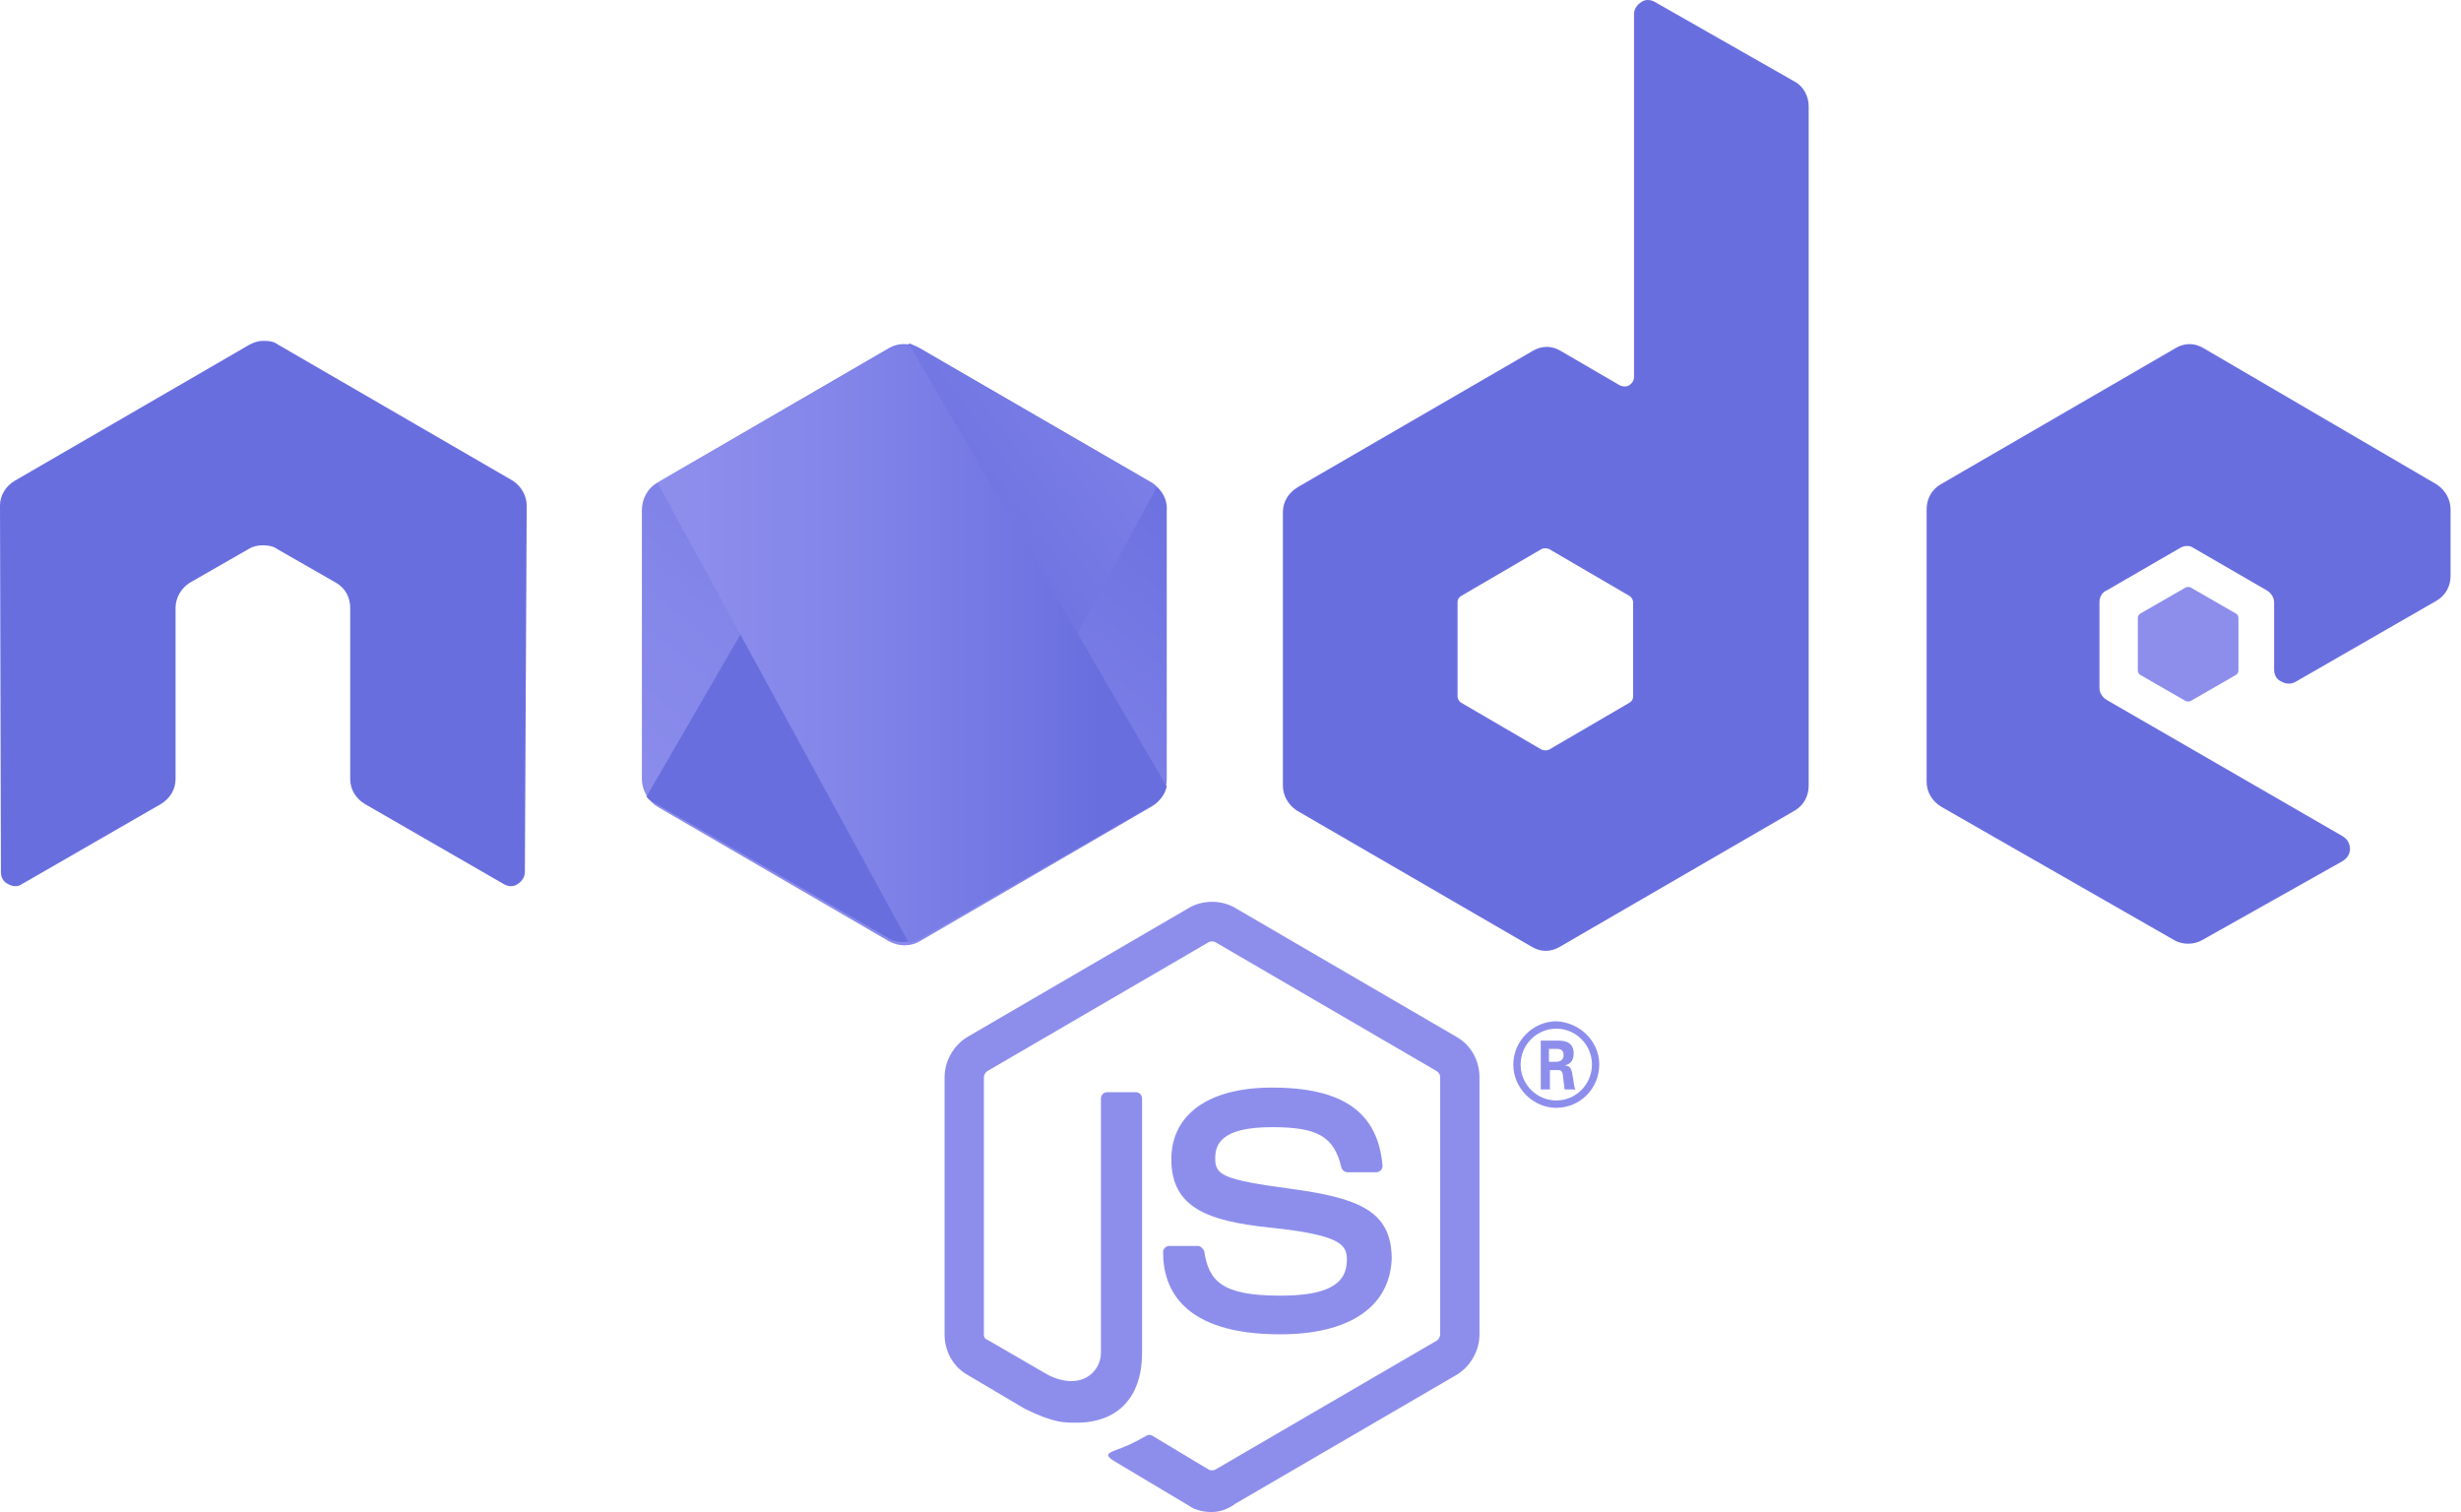
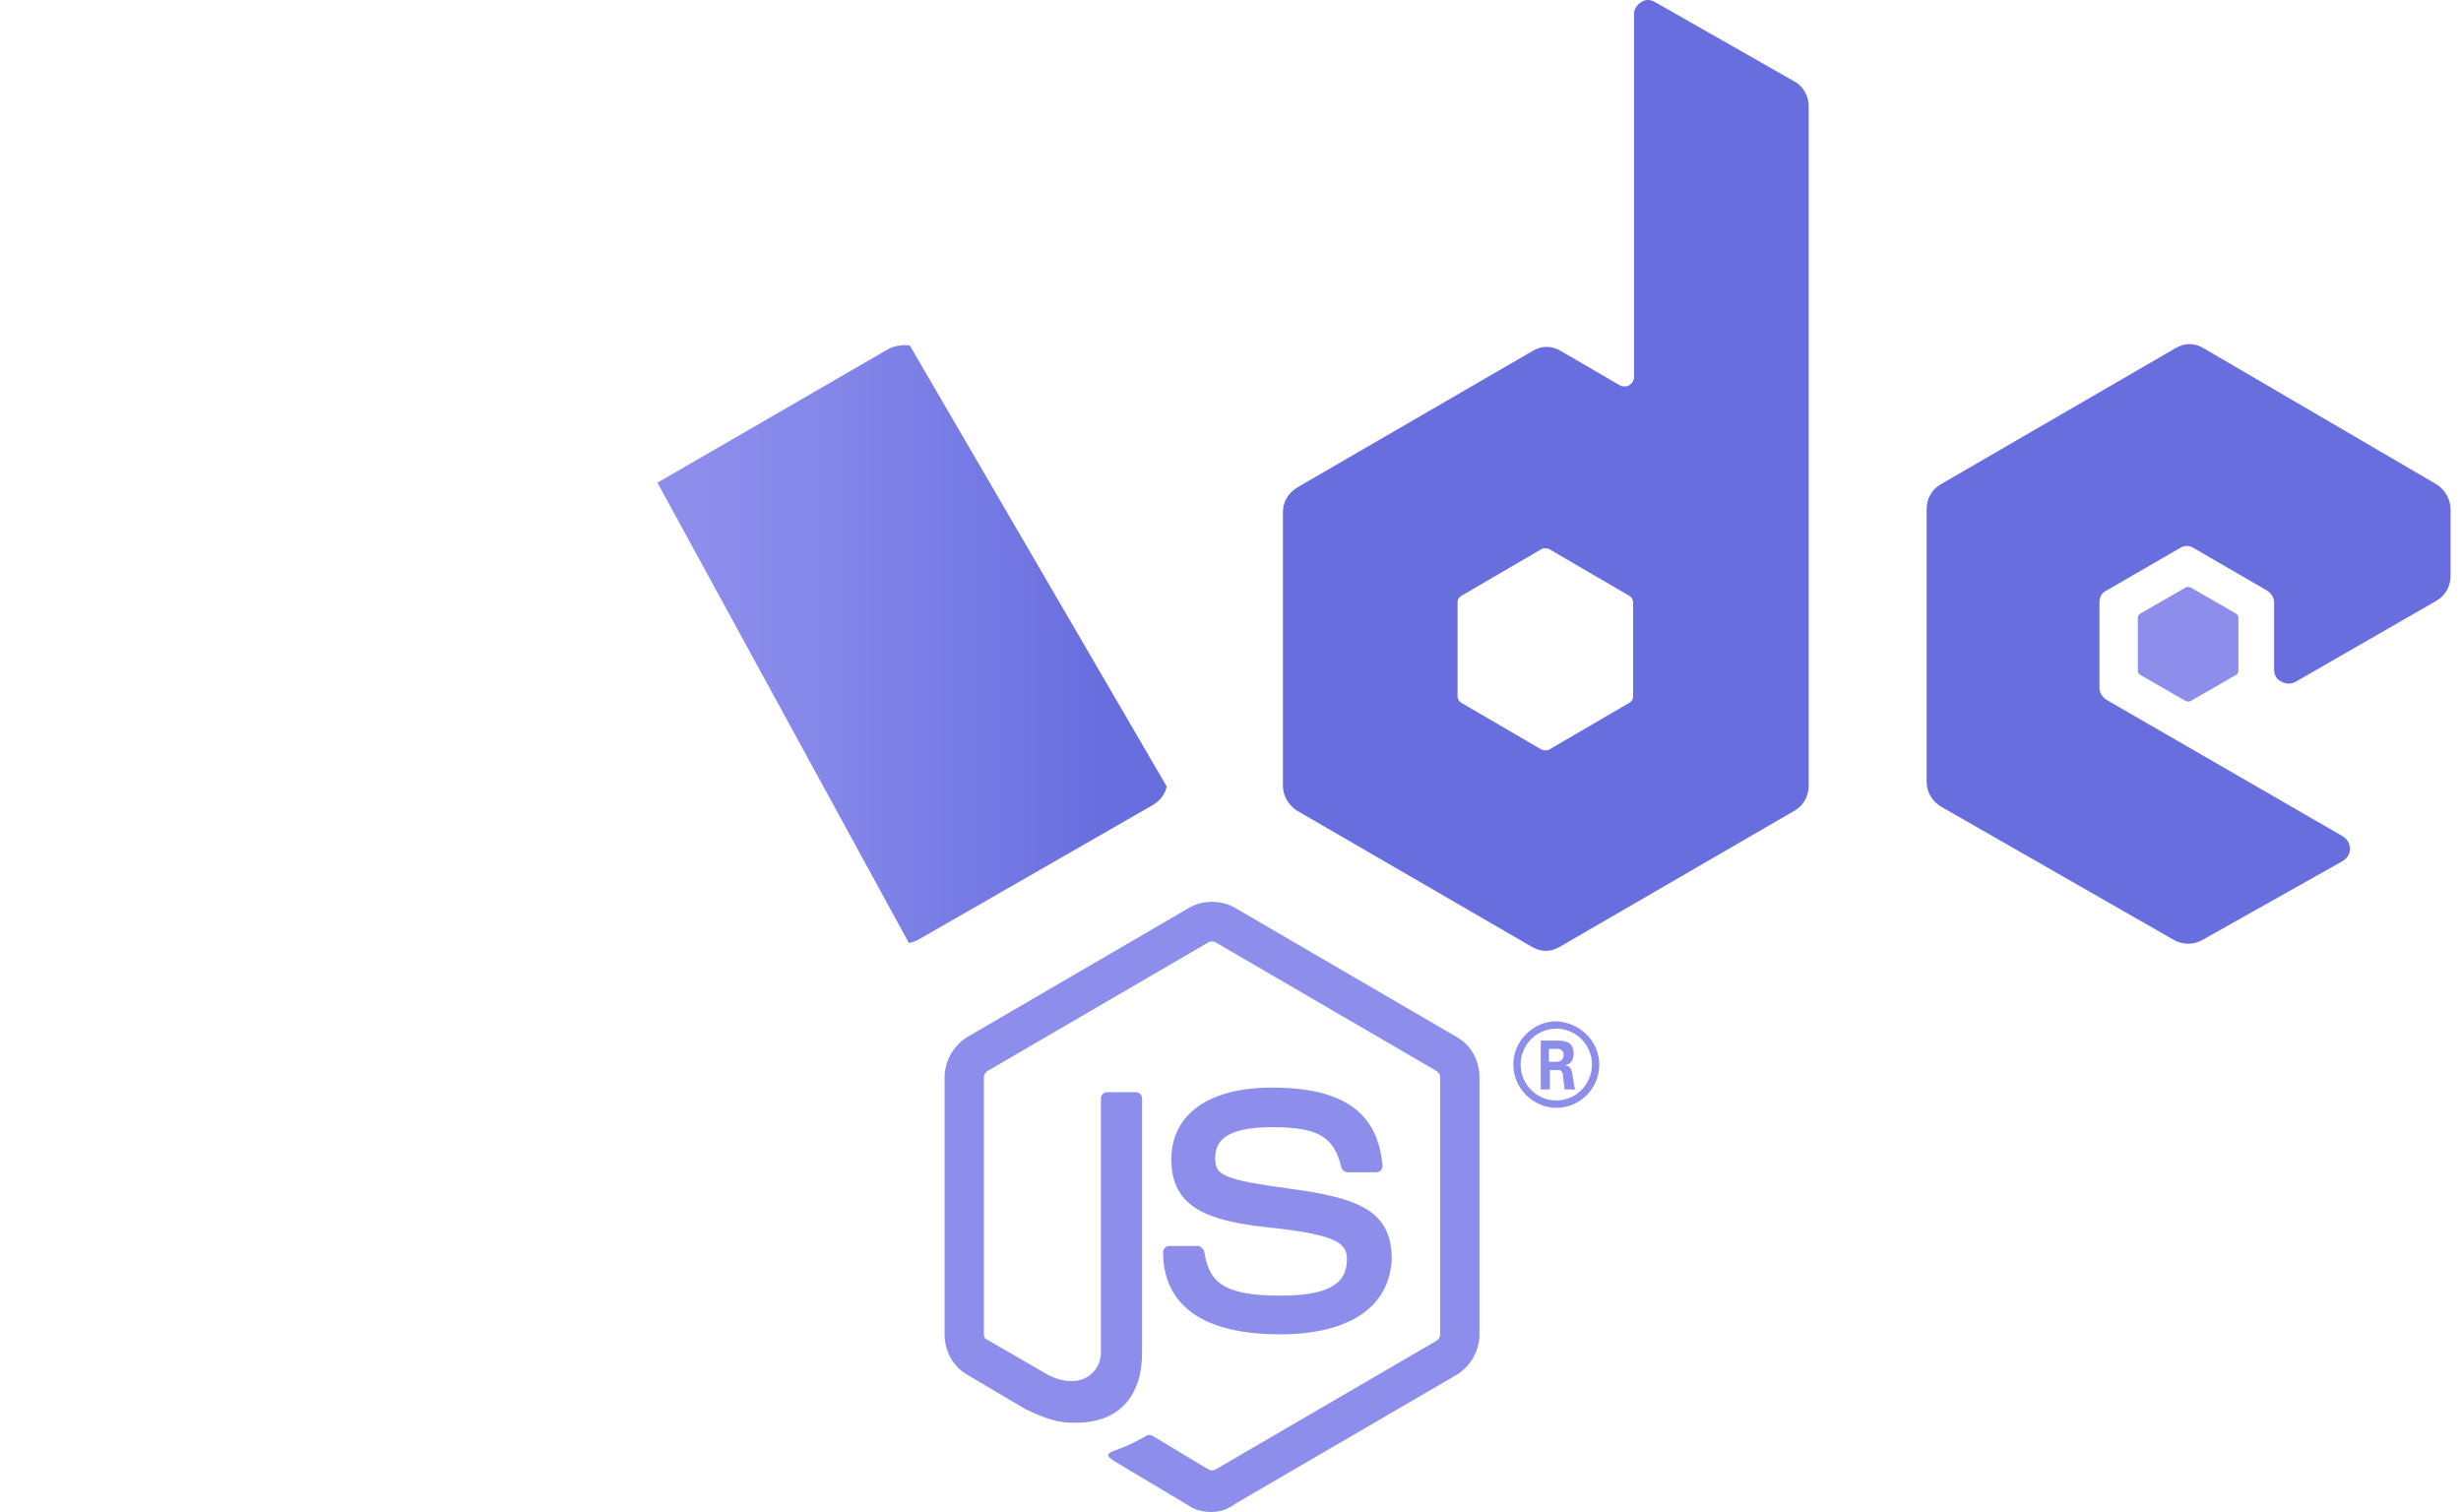
<svg xmlns="http://www.w3.org/2000/svg" width="236" height="145" viewBox="0 0 236 145" fill="none">
-   <path d="M110.396 46.288L88.212 33.397C87.247 32.867 86.107 32.867 85.23 33.397L63.045 46.288C62.081 46.818 61.555 47.877 61.555 48.937V74.718C61.555 75.778 62.169 76.837 63.045 77.367L85.23 90.258C86.195 90.788 87.335 90.788 88.212 90.258L110.396 77.367C111.361 76.837 111.887 75.778 111.887 74.718V48.937C111.975 47.877 111.361 46.818 110.396 46.288Z" fill="url(#paint0_linear)" />
-   <path d="M110.31 46.2L87.862 33.22C87.599 33.132 87.423 32.955 87.16 32.955L61.994 76.396C62.169 76.661 62.433 76.837 62.783 77.014L85.231 89.993C85.845 90.346 86.634 90.434 87.336 90.258L110.923 46.729C110.748 46.464 110.485 46.288 110.31 46.2Z" fill="url(#paint1_linear)" />
  <path d="M110.571 77.19C111.185 76.837 111.711 76.219 111.886 75.425L87.246 33.132C86.633 33.044 85.931 33.132 85.317 33.397L63.045 46.288L87.159 90.434C87.51 90.346 87.86 90.258 88.123 90.081L110.571 77.19Z" fill="url(#paint2_linear)" />
  <path d="M116.185 145C115.395 145 114.606 144.823 113.992 144.382L106.89 140.144C105.838 139.526 106.364 139.349 106.714 139.173C108.117 138.643 108.38 138.554 109.959 137.672C110.134 137.583 110.31 137.583 110.485 137.672L115.922 140.938C116.097 141.027 116.36 141.027 116.535 140.938L137.756 128.577C137.931 128.489 138.106 128.224 138.106 127.959V103.325C138.106 103.06 138.019 102.884 137.756 102.707L116.535 90.346C116.36 90.258 116.097 90.258 115.922 90.346L94.701 102.707C94.526 102.796 94.351 103.06 94.351 103.325V127.959C94.351 128.224 94.438 128.401 94.701 128.489L100.489 131.844C103.645 133.433 105.574 131.579 105.574 129.725V105.356C105.574 105.003 105.838 104.738 106.188 104.738H108.907C109.257 104.738 109.52 105.003 109.52 105.356V129.725C109.52 133.963 107.241 136.435 103.207 136.435C101.979 136.435 101.015 136.435 98.296 135.111L92.772 131.844C91.369 131.05 90.58 129.549 90.58 127.959V103.325C90.58 101.736 91.457 100.235 92.772 99.441L113.992 87.079C115.308 86.285 117.149 86.285 118.464 87.079L139.685 99.441C141.088 100.235 141.877 101.736 141.877 103.325V127.959C141.877 129.549 141 131.05 139.685 131.844L118.464 144.205C117.763 144.735 116.974 145 116.185 145Z" fill="#8D8EEC" />
  <path d="M122.761 127.959C113.466 127.959 111.537 123.633 111.537 120.101C111.537 119.748 111.8 119.483 112.151 119.483H114.869C115.132 119.483 115.395 119.748 115.483 120.013C115.921 122.838 117.149 124.251 122.761 124.251C127.233 124.251 129.162 123.191 129.162 120.808C129.162 119.395 128.636 118.424 121.709 117.717C115.921 117.099 112.326 115.863 112.326 111.184C112.326 106.857 115.921 104.297 121.972 104.297C128.811 104.297 132.144 106.681 132.582 111.802C132.582 111.978 132.494 112.155 132.407 112.243C132.319 112.331 132.144 112.42 131.968 112.42H129.25C128.987 112.42 128.724 112.243 128.636 111.978C127.935 108.976 126.356 108.093 121.972 108.093C117.061 108.093 116.535 109.771 116.535 111.095C116.535 112.685 117.237 113.126 123.813 114.009C130.302 114.892 133.459 116.128 133.459 120.719C133.283 125.31 129.425 127.959 122.761 127.959Z" fill="#8D8EEC" />
  <path d="M153.364 102.089C153.364 104.385 151.522 106.239 149.242 106.239C147.05 106.239 145.121 104.385 145.121 102.089C145.121 99.794 147.05 97.94 149.242 97.94C151.434 98.028 153.364 99.794 153.364 102.089ZM145.823 102.089C145.823 104.032 147.401 105.533 149.242 105.533C151.171 105.533 152.662 103.944 152.662 102.089C152.662 100.147 151.084 98.646 149.242 98.646C147.401 98.646 145.823 100.147 145.823 102.089ZM147.752 99.794H149.33C149.856 99.794 150.908 99.794 150.908 101.03C150.908 101.913 150.382 102.089 150.032 102.178C150.645 102.178 150.733 102.619 150.821 103.237C150.908 103.59 150.908 104.208 151.084 104.473H150.032C150.032 104.297 149.856 103.061 149.856 102.972C149.768 102.707 149.681 102.619 149.418 102.619H148.629V104.473H147.752V99.794ZM148.541 101.824H149.242C149.856 101.824 149.944 101.383 149.944 101.206C149.944 100.588 149.505 100.588 149.242 100.588H148.541V101.824Z" fill="#8D8EEC" />
-   <path fill-rule="evenodd" clip-rule="evenodd" d="M50.508 48.495C50.508 47.524 49.981 46.641 49.192 46.111L26.657 33.044C26.306 32.779 25.868 32.691 25.429 32.691C25.429 32.691 25.254 32.691 25.166 32.691C24.728 32.691 24.289 32.867 23.939 33.044L1.403 46.111C0.526 46.641 0 47.524 0 48.495L0.088 83.636C0.088 84.166 0.351 84.607 0.789 84.784C1.228 85.049 1.754 85.049 2.104 84.784L15.433 77.102C16.31 76.573 16.836 75.69 16.836 74.719V58.296C16.836 57.325 17.362 56.442 18.151 55.912L23.851 52.645C24.289 52.38 24.728 52.292 25.254 52.292C25.692 52.292 26.218 52.38 26.569 52.645L32.269 55.912C33.146 56.442 33.584 57.325 33.584 58.296V74.719C33.584 75.69 34.11 76.573 34.987 77.102L48.315 84.784C48.754 85.049 49.28 85.049 49.631 84.784C50.069 84.519 50.332 84.078 50.332 83.636L50.508 48.495Z" fill="#696EDF" />
  <path fill-rule="evenodd" clip-rule="evenodd" d="M158.714 0.199C158.275 -0.066 157.749 -0.066 157.399 0.199C156.96 0.464 156.697 0.905 156.697 1.346V36.134C156.697 36.487 156.522 36.752 156.259 36.929C155.996 37.105 155.645 37.105 155.294 36.929L149.682 33.662C148.805 33.132 147.841 33.132 146.964 33.662L124.428 46.729C123.551 47.259 123.025 48.142 123.025 49.113V75.336C123.025 76.308 123.552 77.191 124.341 77.72L146.876 90.788C147.753 91.317 148.718 91.317 149.594 90.788L172.13 77.72C173.007 77.191 173.445 76.308 173.445 75.336V10.176C173.445 9.205 172.919 8.233 172.042 7.792L158.714 0.199ZM156.609 66.772C156.609 67.037 156.522 67.213 156.259 67.39L148.542 71.893C148.367 71.981 148.104 71.981 147.841 71.893L140.124 67.39C139.949 67.302 139.774 67.037 139.774 66.772V57.766C139.774 57.501 139.861 57.325 140.124 57.148L147.841 52.645C148.016 52.557 148.279 52.557 148.542 52.645L156.259 57.148C156.434 57.236 156.609 57.501 156.609 57.766V66.772Z" fill="#696EDF" />
  <path fill-rule="evenodd" clip-rule="evenodd" d="M233.685 57.59C234.562 57.06 235 56.177 235 55.206V48.848C235 47.877 234.474 46.994 233.685 46.465L211.325 33.397C210.448 32.867 209.484 32.867 208.607 33.397L186.071 46.465C185.194 46.994 184.756 47.877 184.756 48.848V74.983C184.756 75.954 185.282 76.838 186.159 77.367L208.519 90.17C209.308 90.611 210.36 90.611 211.15 90.17L224.653 82.576C225.092 82.312 225.355 81.87 225.355 81.429C225.355 80.899 225.092 80.457 224.653 80.193L202.03 67.125C201.592 66.86 201.329 66.419 201.329 65.977V57.766C201.329 57.236 201.592 56.795 202.03 56.618L209.045 52.557C209.484 52.292 210.01 52.292 210.36 52.557L217.375 56.618C217.814 56.883 218.077 57.325 218.077 57.766V64.212C218.077 64.741 218.34 65.183 218.778 65.359C219.217 65.624 219.743 65.624 220.181 65.359L233.685 57.59Z" fill="#696EDF" />
  <path fill-rule="evenodd" clip-rule="evenodd" d="M209.571 56.353C209.747 56.265 209.922 56.265 210.098 56.353L214.394 58.825C214.57 58.914 214.657 59.09 214.657 59.267V64.3C214.657 64.476 214.57 64.653 214.394 64.741L210.098 67.213C209.922 67.302 209.747 67.302 209.571 67.213L205.275 64.741C205.099 64.653 205.012 64.476 205.012 64.3V59.267C205.012 59.09 205.099 58.914 205.275 58.825L209.571 56.353Z" fill="#8D8EEC" />
  <defs>
    <linearGradient id="paint0_linear" x1="60.729" y1="93.236" x2="114.77" y2="28.917" gradientUnits="userSpaceOnUse">
      <stop offset="0.092" stop-color="#8D8EEC" />
      <stop offset="0.363" stop-color="#8486E9" />
      <stop offset="0.796" stop-color="#6D72E1" />
      <stop offset="0.862" stop-color="#696EDF" />
    </linearGradient>
    <linearGradient id="paint1_linear" x1="83.123" y1="64.606" x2="140.128" y2="22.776" gradientUnits="userSpaceOnUse">
      <stop offset="0.138" stop-color="#696EDF" />
      <stop offset="0.204" stop-color="#6D72E1" />
      <stop offset="0.637" stop-color="#8486E9" />
      <stop offset="0.908" stop-color="#8D8EEC" />
    </linearGradient>
    <linearGradient id="paint2_linear" x1="60.872" y1="61.806" x2="112.614" y2="61.806" gradientUnits="userSpaceOnUse">
      <stop offset="0.092" stop-color="#8D8EEC" />
      <stop offset="0.363" stop-color="#8486E9" />
      <stop offset="0.796" stop-color="#6D72E1" />
      <stop offset="0.862" stop-color="#696EDF" />
    </linearGradient>
  </defs>
</svg>